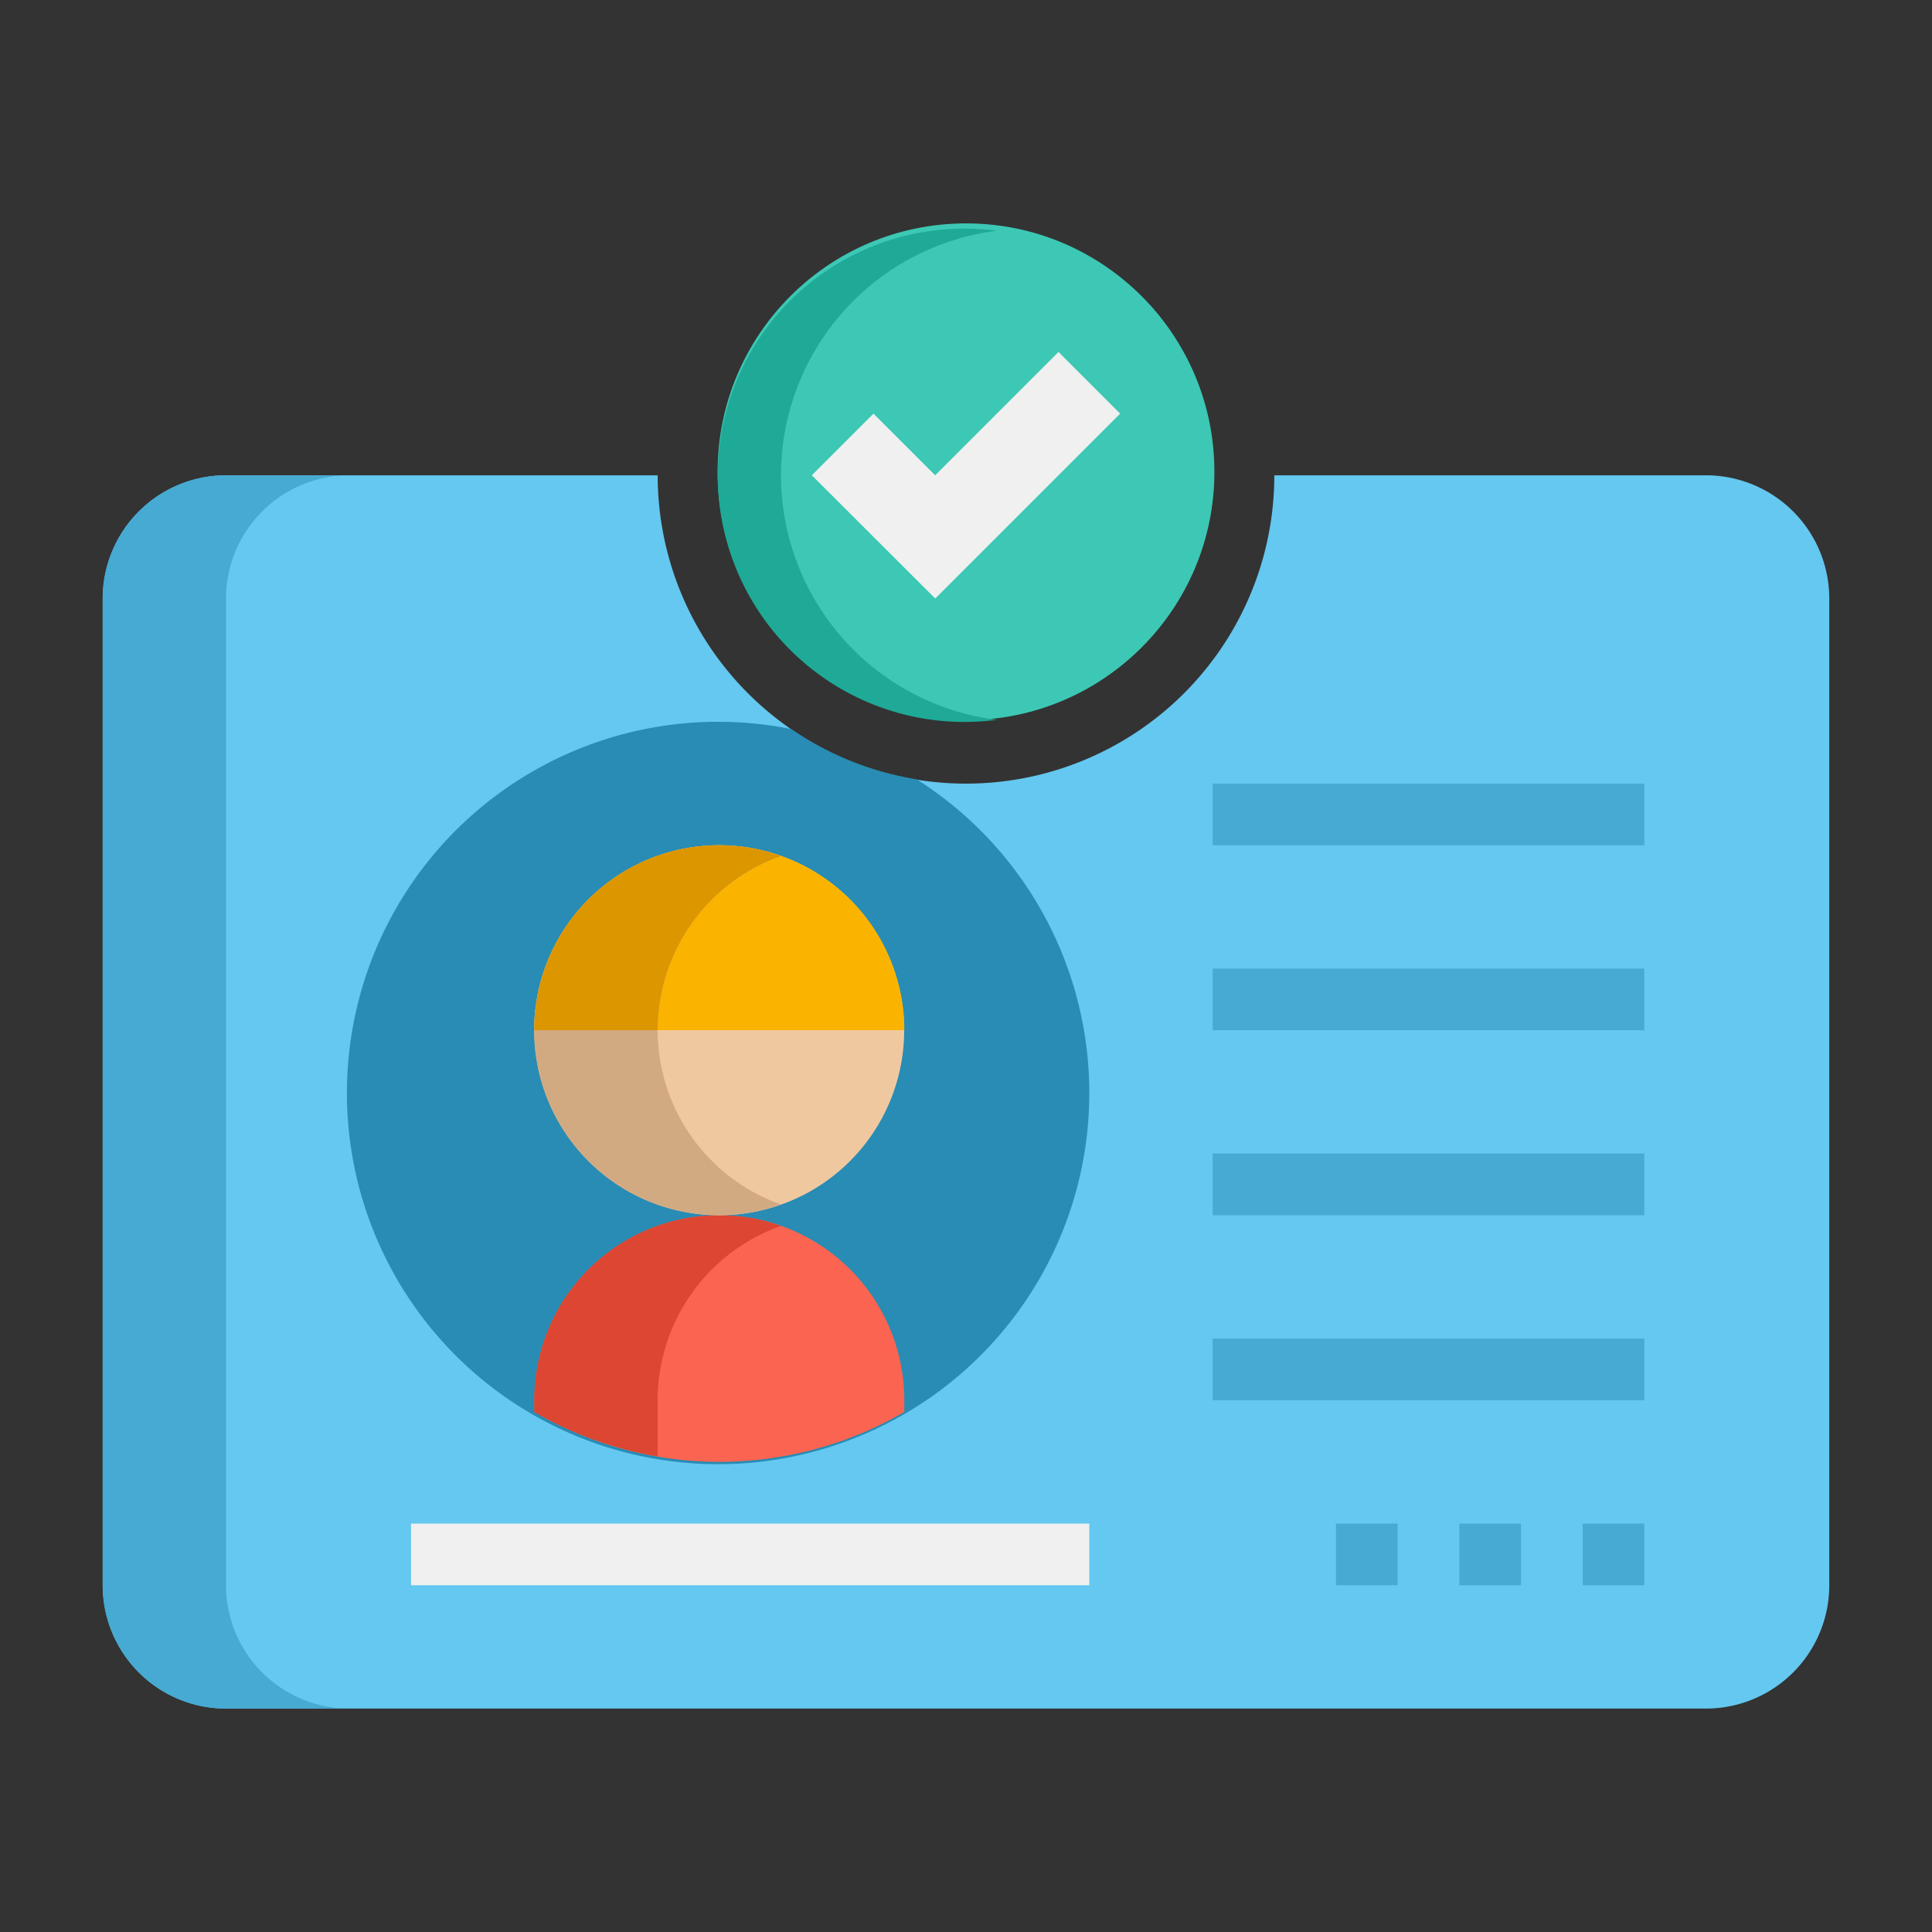
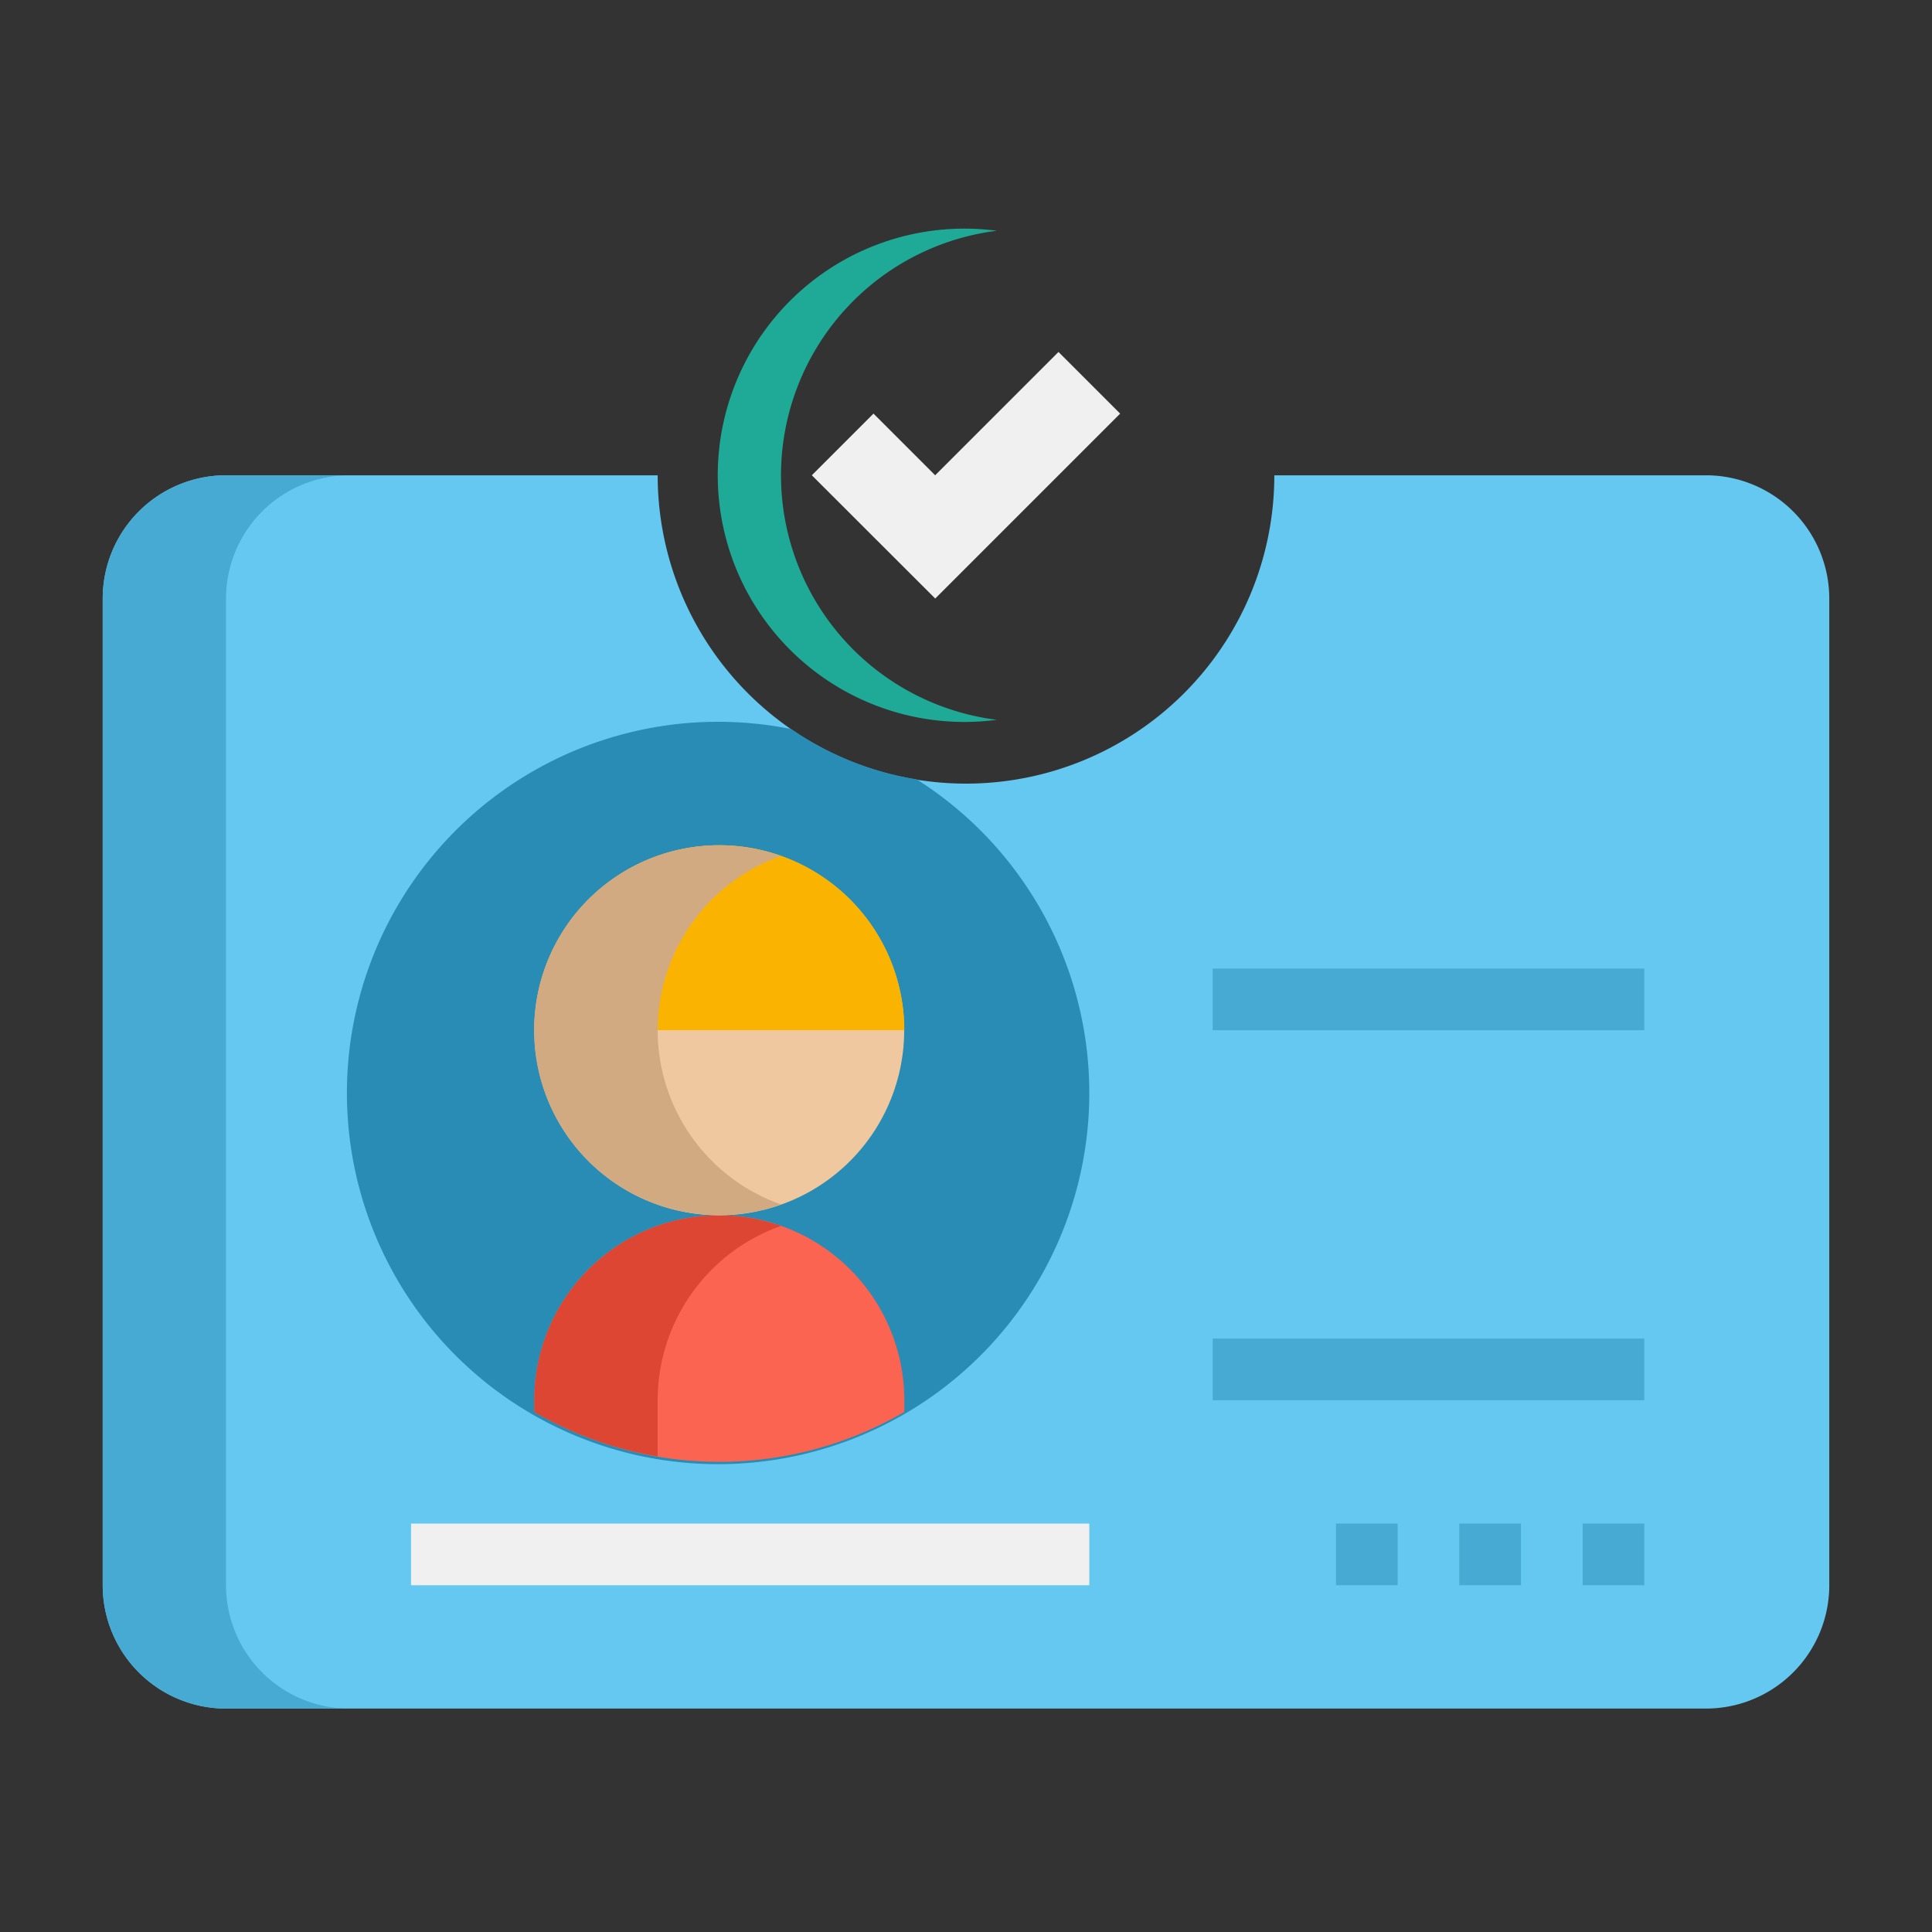
<svg xmlns="http://www.w3.org/2000/svg" width="70" height="70" viewBox="0 0 70 70">
  <rect x="0" y="0" width="70" height="70" fill="#333333" stroke="none" />
  <g data-name="Group 25883">
    <g data-name="Group 29298">
      <g data-name="Group 29268">
        <path data-name="Path 27497" d="M62.089 16H46.45a11.171 11.171 0 1 1-22.342 0H8.468A4.469 4.469 0 0 0 4 20.468v35.748a4.469 4.469 0 0 0 4.468 4.468h53.621a4.469 4.469 0 0 0 4.468-4.468V20.468A4.469 4.469 0 0 0 62.089 16z" transform="translate(-.279 1.221)" style="fill:#64c8f0" />
      </g>
      <g data-name="Group 29269">
        <path data-name="Path 27498" d="M32.55 26.077a11.115 11.115 0 0 1-4.538-1.819 13.449 13.449 0 1 0 4.538 1.819z" transform="translate(.658 2.158)" style="fill:#288cb4" />
      </g>
      <g data-name="Group 29270">
        <path data-name="Path 27499" d="M8.468 56.216V20.468A4.469 4.469 0 0 1 12.937 16H8.468A4.469 4.469 0 0 0 4 20.468v35.748a4.469 4.469 0 0 0 4.468 4.468h4.468a4.469 4.469 0 0 1-4.468-4.468z" transform="translate(-.279 1.221)" style="fill:#46aad2" />
      </g>
      <g data-name="Group 29272">
        <g data-name="Group 29271">
          <path data-name="Path 27500" d="M31.405 46.7A6.7 6.7 0 0 0 18 46.7v.427a13.331 13.331 0 0 0 13.405 0z" transform="translate(1.36 4.031)" style="fill:#fa6450" />
        </g>
      </g>
      <g data-name="Group 29274">
        <g data-name="Group 29273">
          <path data-name="Path 27501" d="M24.7 40a6.7 6.7 0 0 0-6.7 6.7v.427a13.3 13.3 0 0 0 4.468 1.608V46.7a6.7 6.7 0 0 1 4.468-6.313A6.67 6.67 0 0 0 24.7 40z" transform="translate(1.36 4.031)" style="fill:#dc4632" />
        </g>
      </g>
      <g data-name="Group 29276">
        <g data-name="Group 29275">
          <path data-name="Path 27502" d="M24.7 41.405a6.7 6.7 0 1 1 6.7-6.7 6.7 6.7 0 0 1-6.7 6.7z" transform="translate(1.36 2.626)" style="fill:#f0c8a0" />
        </g>
      </g>
      <g data-name="Group 29278">
        <g data-name="Group 29277">
          <path data-name="Path 27503" d="M18 34.7a6.7 6.7 0 0 1 13.405 0z" transform="translate(1.36 2.626)" style="fill:#fab400" />
        </g>
      </g>
      <g data-name="Group 29280">
        <g data-name="Group 29279">
          <path data-name="Path 27504" d="M22.468 34.7a6.7 6.7 0 0 1 4.468-6.313 6.7 6.7 0 1 0 0 12.625 6.7 6.7 0 0 1-4.468-6.312z" transform="translate(1.36 2.626)" style="fill:#d2aa82" />
        </g>
      </g>
      <g data-name="Group 29282">
        <g data-name="Group 29281">
-           <path data-name="Path 27505" d="M26.937 28.39A6.687 6.687 0 0 0 18 34.7h4.468a6.7 6.7 0 0 1 4.468-6.313z" transform="translate(1.36 2.626)" style="fill:#dc9600" />
-         </g>
+           </g>
      </g>
      <g data-name="Group 29284">
        <g data-name="Group 29283">
-           <path data-name="Path 27506" d="M40 26h15.639v2.234H40z" transform="translate(3.937 2.392)" style="fill:#46aad2" />
-         </g>
+           </g>
      </g>
      <g data-name="Group 29286">
        <g data-name="Group 29285">
          <path data-name="Path 27507" d="M0 0h15.639v2.234H0z" transform="rotate(180 29.788 18.664)" style="fill:#46aad2" />
        </g>
      </g>
      <g data-name="Group 29288">
        <g data-name="Group 29287">
-           <path data-name="Path 27508" d="M0 0h15.639v2.234H0z" transform="rotate(180 29.788 22.015)" style="fill:#46aad2" />
-         </g>
+           </g>
      </g>
      <g data-name="Group 29290">
        <g data-name="Group 29289">
          <path data-name="Path 27509" d="M0 0h15.639v2.234H0z" transform="rotate(180 29.788 25.367)" style="fill:#46aad2" />
        </g>
      </g>
      <g data-name="Group 29291">
        <path data-name="Path 27510" d="M52 50h2.234v2.234H52z" transform="translate(5.342 5.202)" style="fill:#46aad2" />
      </g>
      <g data-name="Group 29292">
        <path data-name="Path 27511" d="M48 50h2.234v2.234H48z" transform="translate(4.873 5.202)" style="fill:#46aad2" />
      </g>
      <g data-name="Group 29293">
        <path data-name="Path 27512" d="M44 50h2.234v2.234H44z" transform="translate(4.405 5.202)" style="fill:#46aad2" />
      </g>
      <g data-name="Group 29294">
        <path data-name="Path 27513" d="M14 50h24.576v2.234H14z" transform="translate(.892 5.202)" style="fill:#f0f0f0" />
      </g>
      <g data-name="Group 29295" transform="translate(26.063 8.284)">
-         <circle data-name="Ellipse 1177" cx="9" cy="9" r="9" transform="translate(-.063 -.19)" style="fill:#3cc8b4" />
-       </g>
+         </g>
      <g data-name="Group 29296">
        <path data-name="Path 27514" d="M26.234 16.937a8.933 8.933 0 0 1 7.82-8.86 8.937 8.937 0 1 0 0 17.719 8.933 8.933 0 0 1-7.82-8.859z" transform="translate(2.063 .284)" style="fill:#1eaa96" />
      </g>
      <g data-name="Group 29297">
        <path data-name="Path 27515" d="m38.171 14.234-6.7 6.7L27 16.468l2.234-2.234 2.234 2.234L35.937 12z" transform="translate(2.414 .752)" style="fill:#f0f0f0" />
      </g>
    </g>
  </g>
</svg>